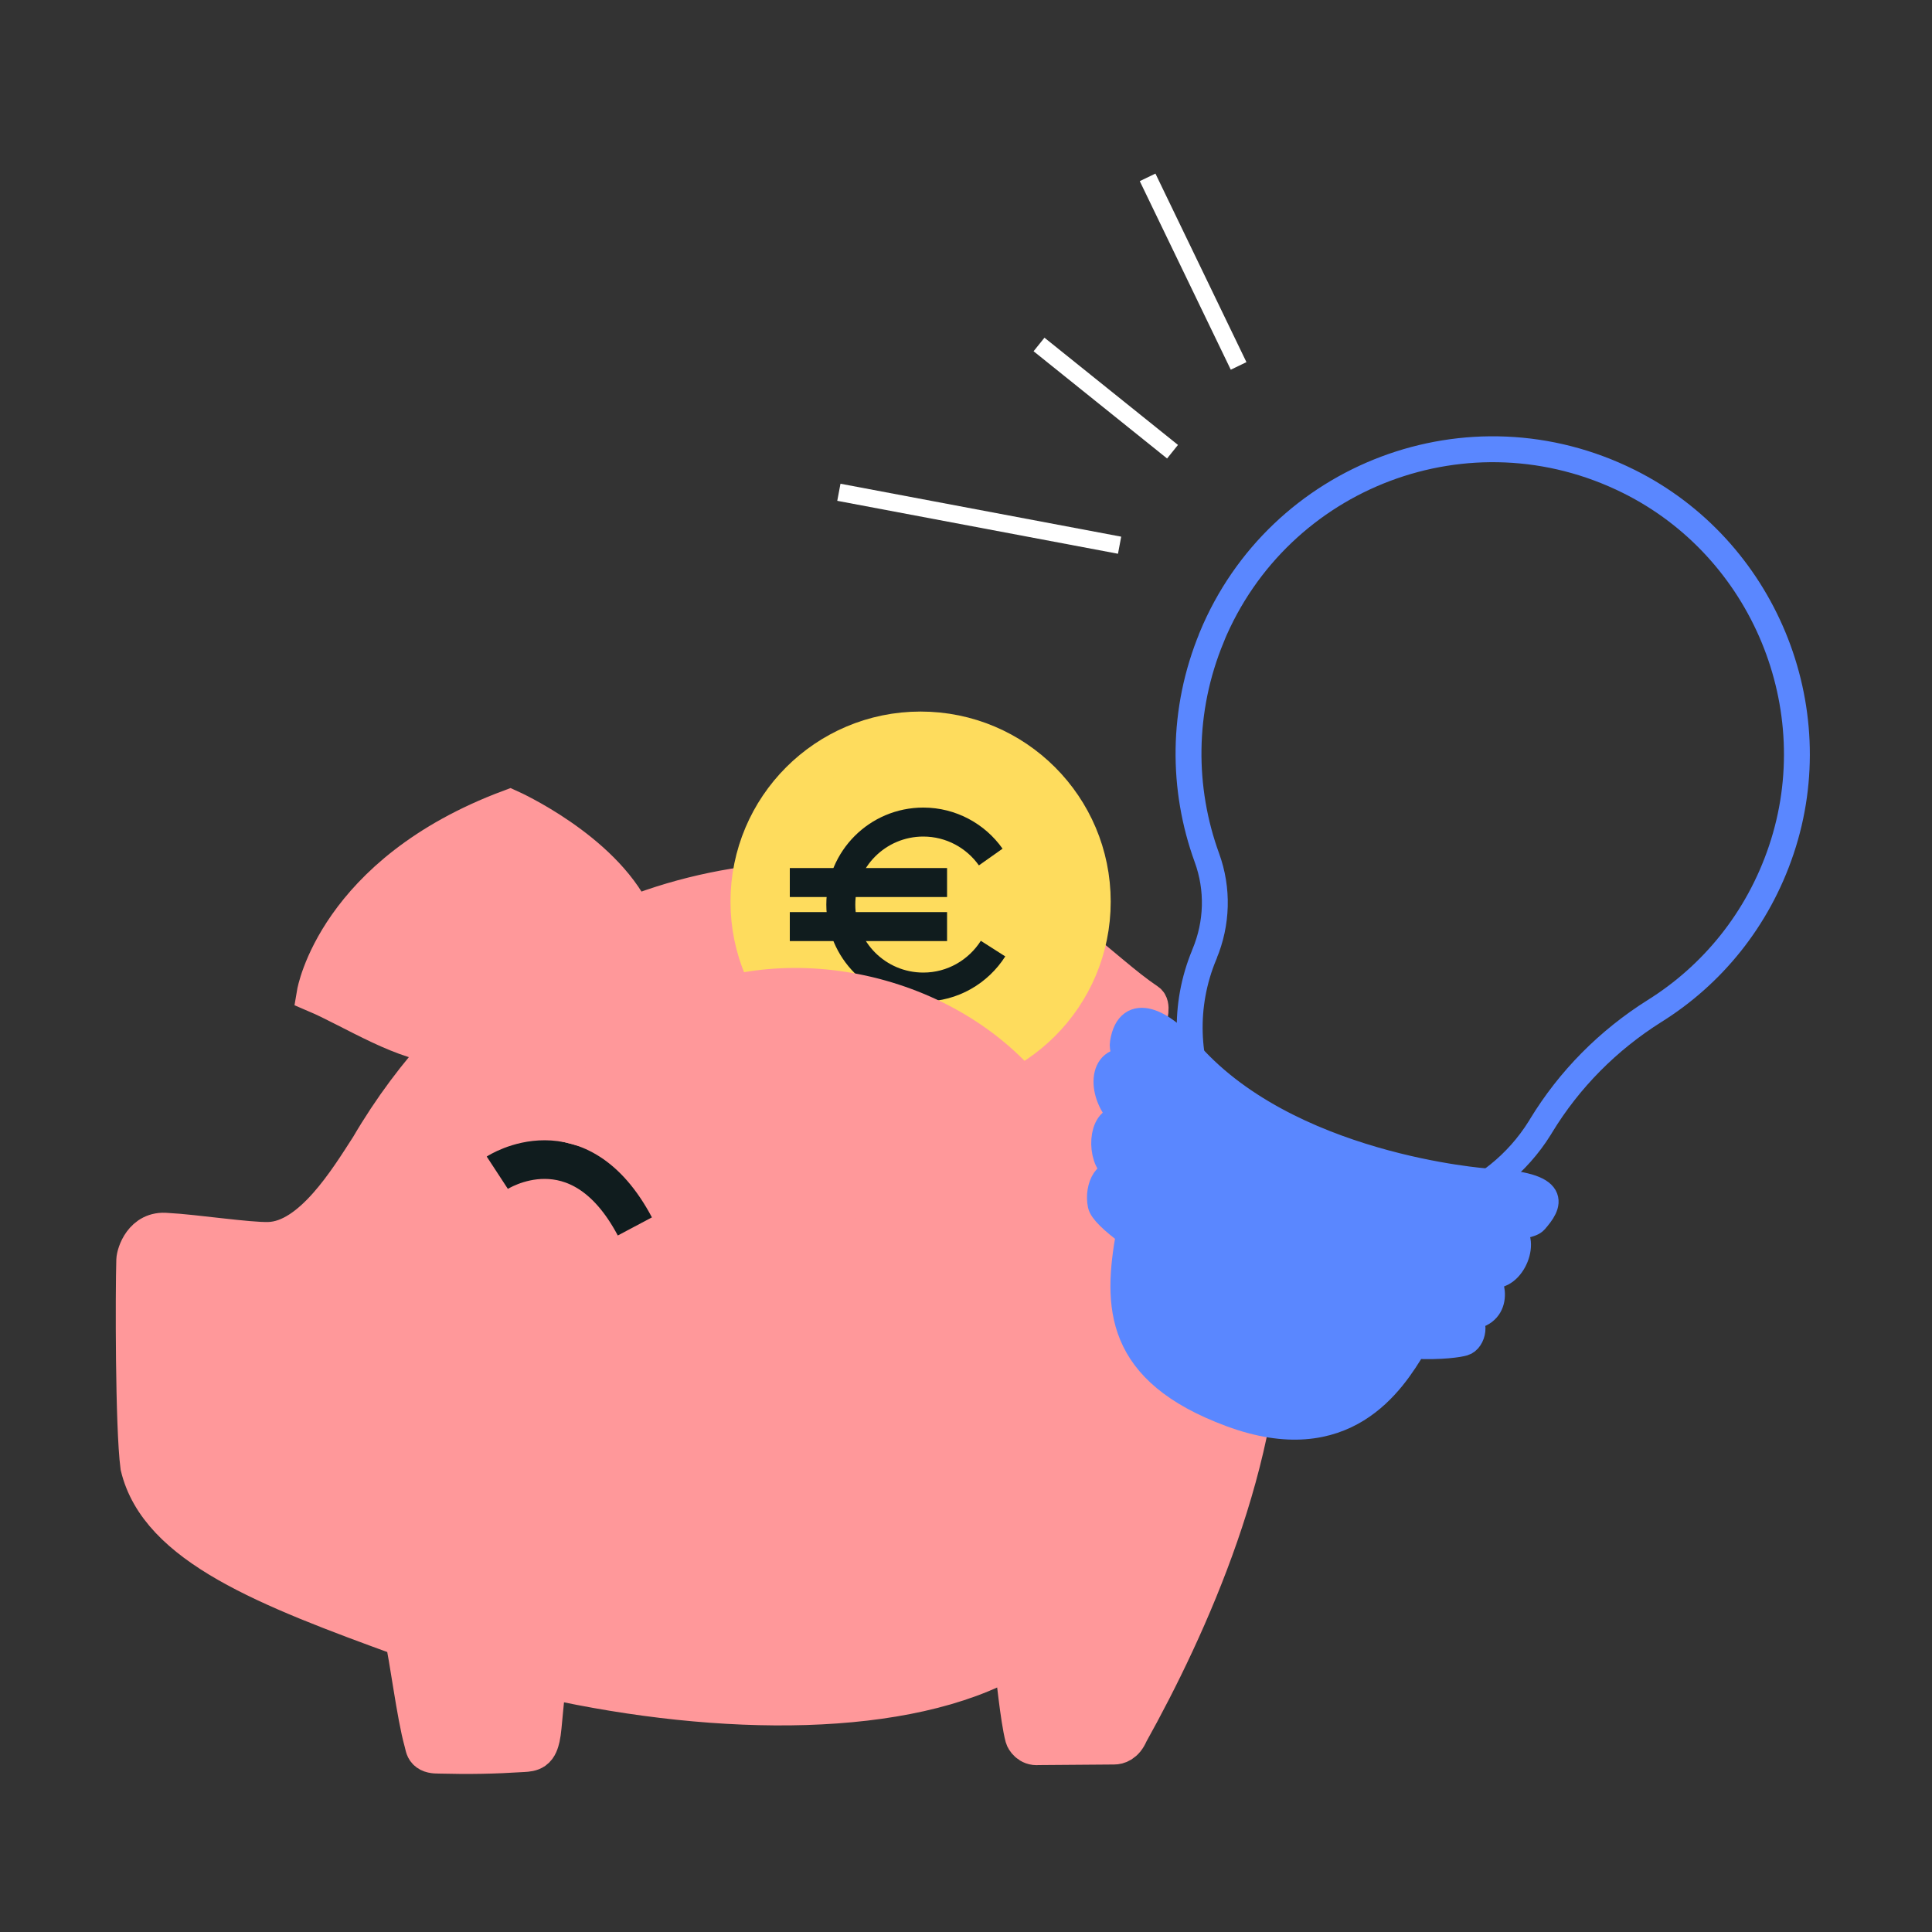
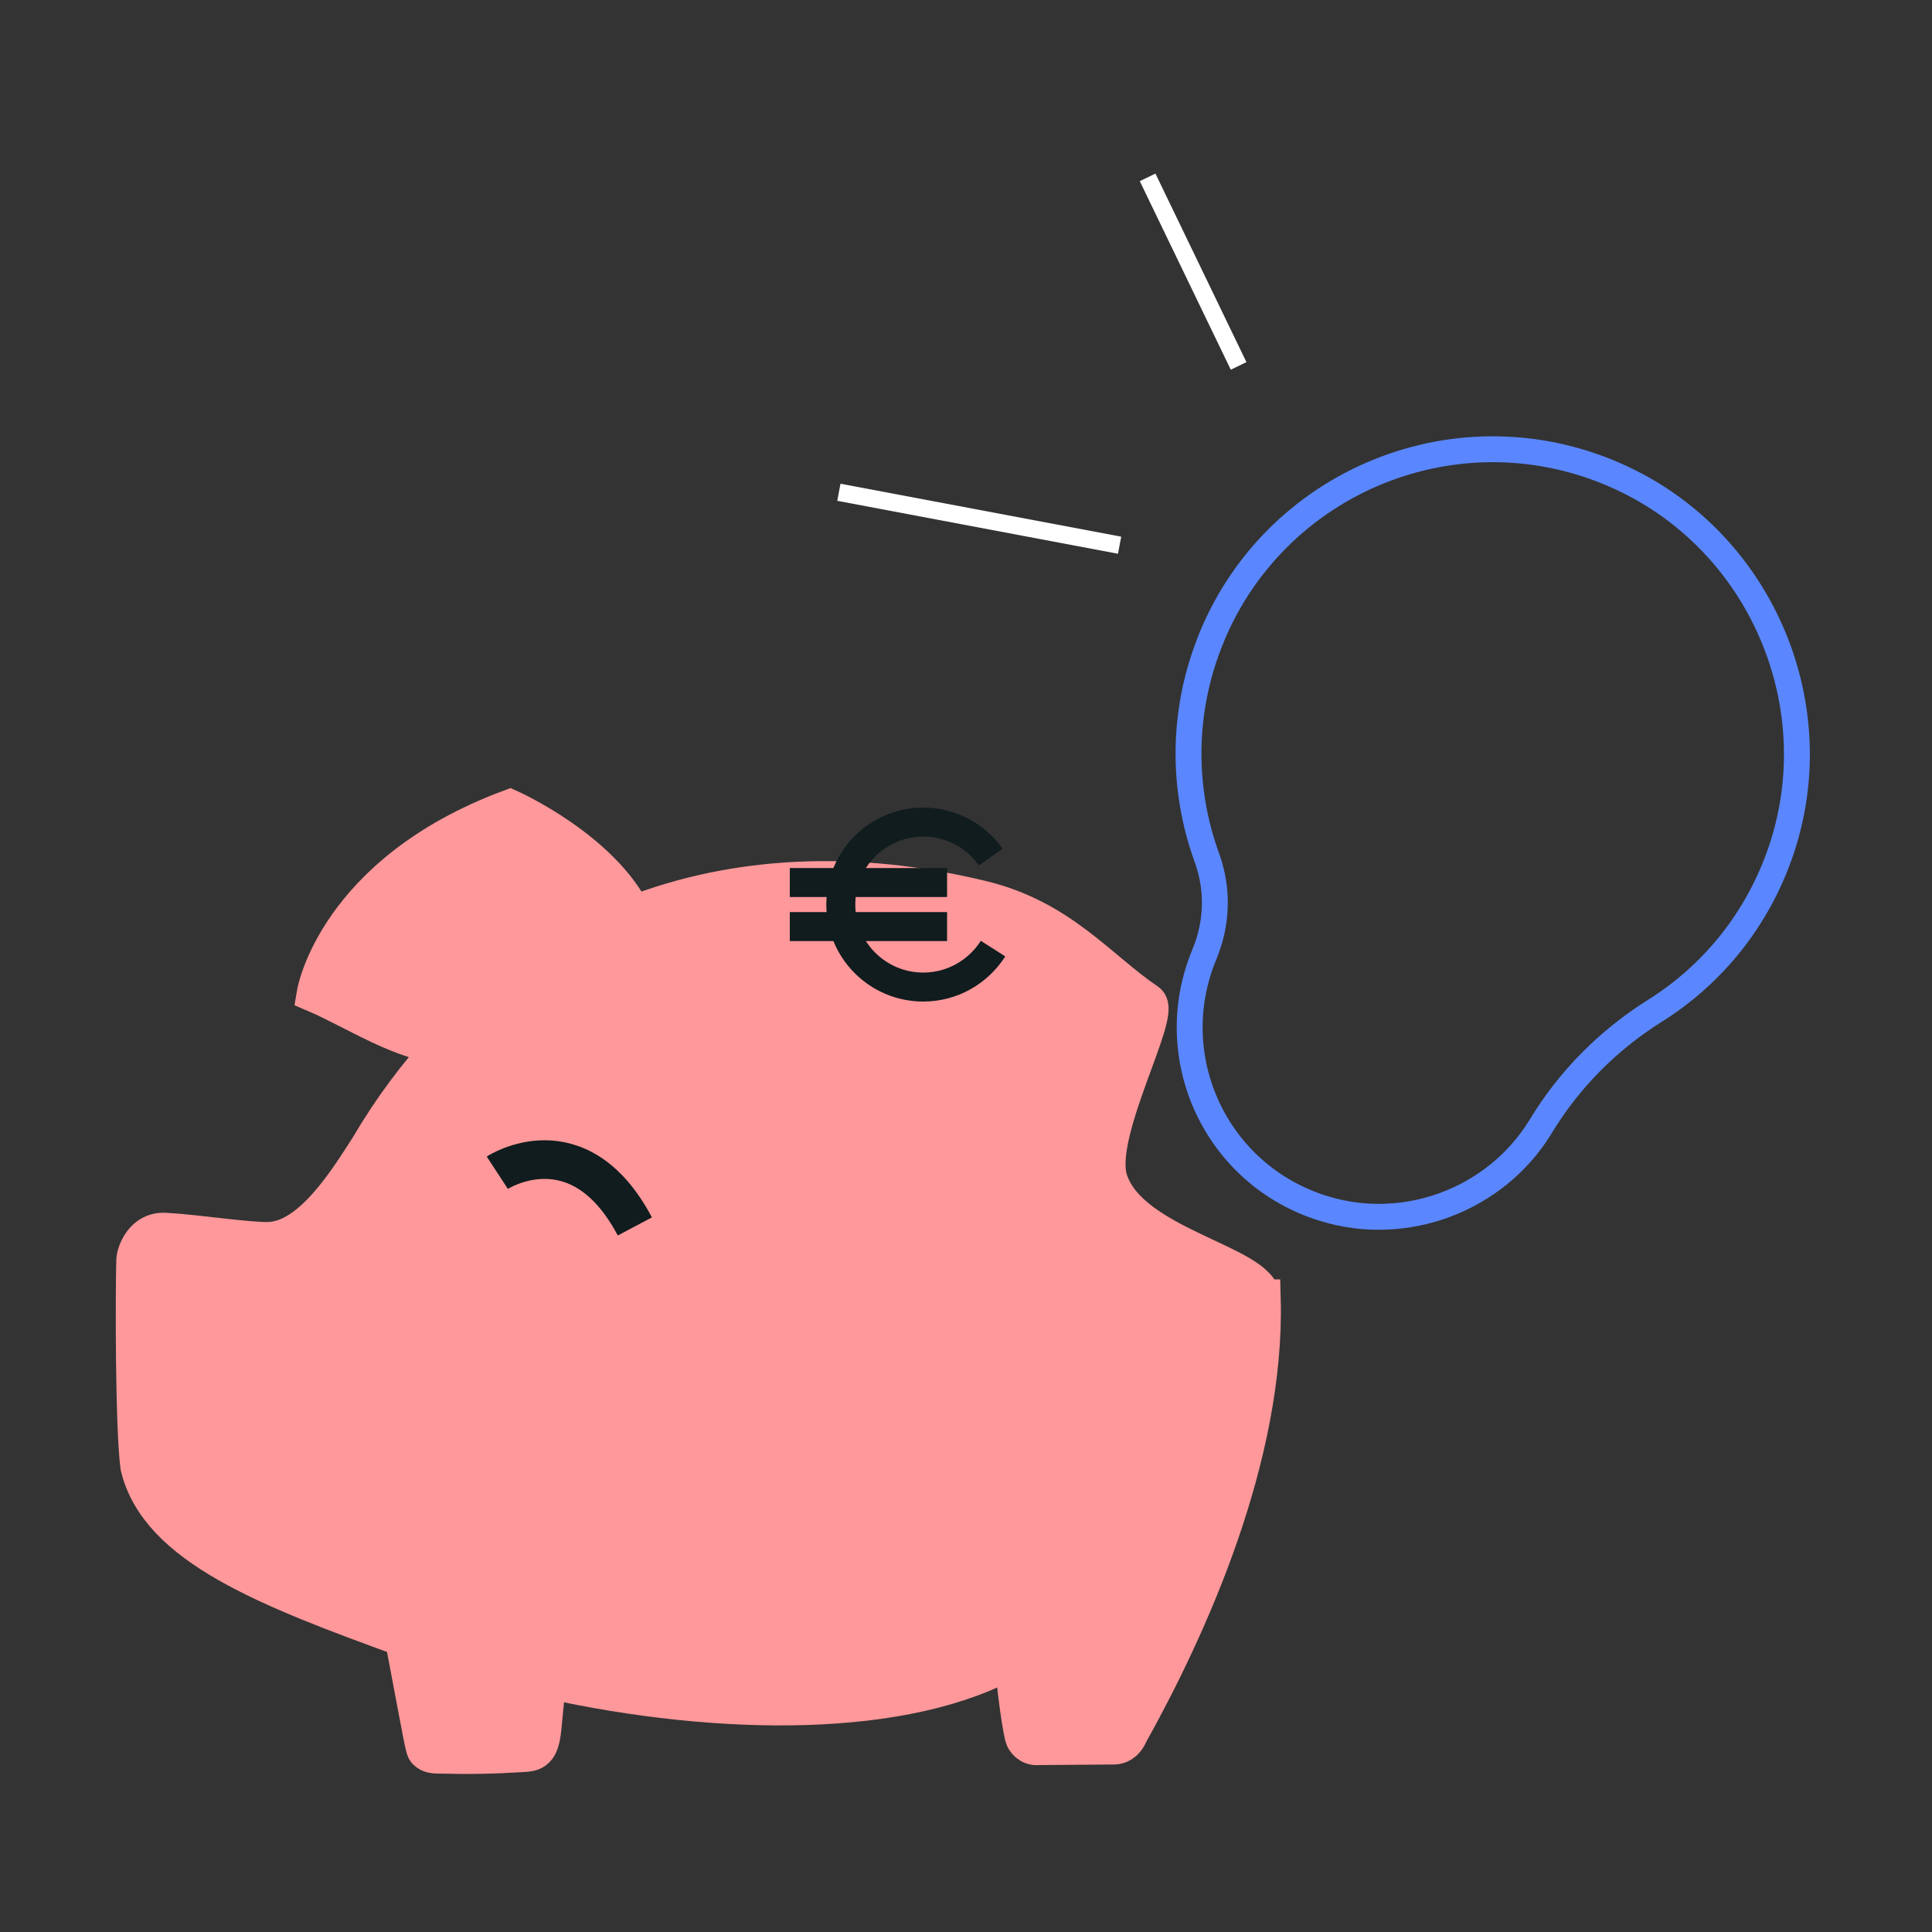
<svg xmlns="http://www.w3.org/2000/svg" width="100" height="100" viewBox="0 0 100 100" fill="none">
  <rect x="0" y="0" width="100" height="100" fill="#333333" stroke="none" />
  <g clip-path="url(#clip0_10960_222408)">
-     <path d="M65.28 67.22C65.23 65.42 58.46 64.53 57.37 61.09C56.59 58.65 60.16 52.42 59.37 51.89C56.85 50.19 54.88 47.55 50.78 46.57C44.28 45 38.13 45.29 32.75 47.38C31.11 43.99 26.39 41.87 26.39 41.87C17.4 45.23 16.36 51.42 16.36 51.42C18.24 52.22 21.08 54.08 23.08 54.04C21.63 55.61 20.3 57.37 19.13 59.37C18.05 61.04 16.15 64.19 13.91 64.25C12.84 64.28 10.05 63.85 8.64 63.78C7.4 63.65 7.03 64.92 7.02 65.22C6.97 66.83 6.96 73.86 7.23 75.9C8.21 80.01 13.81 82.18 20.91 84.76C21.16 85.78 21.53 88.79 21.91 90.14C21.96 90.31 21.97 90.5 22.09 90.62C22.24 90.78 22.49 90.8 22.71 90.8C24.3 90.84 25.49 90.82 27.09 90.72C27.29 90.71 27.49 90.69 27.65 90.58C27.86 90.43 27.93 90.17 27.99 89.92C28.09 89.52 28.21 87.42 28.34 86.91C37.32 88.9 46.96 88.96 52.43 85.81C52.54 86.53 52.77 88.97 53.02 89.91C53.05 90.02 53.27 90.41 53.74 90.36C54.64 90.36 56.77 90.33 57.67 90.33C57.85 90.33 58.21 90.25 58.44 89.7C61.5 84.21 65.51 75.38 65.29 67.22H65.28Z" fill="#FF989A" stroke="#FF989A" stroke-width="2" stroke-miterlimit="10" />
+     <path d="M65.28 67.22C65.23 65.42 58.46 64.53 57.37 61.09C56.59 58.65 60.16 52.42 59.37 51.89C56.85 50.19 54.88 47.55 50.78 46.57C44.28 45 38.13 45.29 32.75 47.38C31.11 43.99 26.39 41.87 26.39 41.87C17.4 45.23 16.36 51.42 16.36 51.42C18.24 52.22 21.08 54.08 23.08 54.04C21.63 55.61 20.3 57.37 19.13 59.37C18.05 61.04 16.15 64.19 13.91 64.25C12.84 64.28 10.05 63.85 8.64 63.78C7.4 63.65 7.03 64.92 7.02 65.22C6.97 66.83 6.96 73.86 7.23 75.9C8.21 80.01 13.81 82.18 20.91 84.76C21.96 90.31 21.97 90.5 22.09 90.62C22.24 90.78 22.49 90.8 22.71 90.8C24.3 90.84 25.49 90.82 27.09 90.72C27.29 90.71 27.49 90.69 27.65 90.58C27.86 90.43 27.93 90.17 27.99 89.92C28.09 89.52 28.21 87.42 28.34 86.91C37.32 88.9 46.96 88.96 52.43 85.81C52.54 86.53 52.77 88.97 53.02 89.91C53.05 90.02 53.27 90.41 53.74 90.36C54.64 90.36 56.77 90.33 57.67 90.33C57.85 90.33 58.21 90.25 58.44 89.7C61.5 84.21 65.51 75.38 65.29 67.22H65.28Z" fill="#FF989A" stroke="#FF989A" stroke-width="2" stroke-miterlimit="10" />
    <path d="M25.74 60.7C25.74 60.7 29.93 57.96 32.86 63.48" stroke="#101C1E" stroke-width="2" stroke-miterlimit="10" />
-     <path d="M47.65 55.51C52.532 55.51 56.49 51.552 56.49 46.67C56.49 41.788 52.532 37.83 47.65 37.83C42.768 37.83 38.81 41.788 38.81 46.67C38.81 51.552 42.768 55.51 47.65 55.51Z" fill="#FEDC5D" stroke="#FEDC5D" stroke-width="2" stroke-miterlimit="10" />
    <path d="M51.4 49.1C50.64 50.29 49.31 51.09 47.79 51.09C45.43 51.09 43.52 49.18 43.52 46.82C43.52 44.46 45.43 42.55 47.79 42.55C49.23 42.55 50.51 43.27 51.28 44.36" stroke="#101C1E" stroke-width="1.5" stroke-miterlimit="10" />
    <path d="M40.88 45.68H49.02" stroke="#101C1E" stroke-width="1.5" stroke-miterlimit="10" />
    <path d="M40.88 47.96H49.02" stroke="#101C1E" stroke-width="1.5" stroke-miterlimit="10" />
-     <path d="M55.28 64.88C56.71 59.38 52.22 53.45 45.25 51.63C38.28 49.82 31.47 52.8 30.04 58.3L55.28 64.87V64.88Z" fill="#FF989A" stroke="#FF989A" stroke-width="2" stroke-miterlimit="10" />
    <path d="M62.72 32.97C66.19 24.6 76.05 20.81 84.31 24.92C91.28 28.39 94.68 36.61 92.2 43.99C90.98 47.62 88.6 50.48 85.64 52.33C83.24 53.84 81.23 55.86 79.76 58.28C79.74 58.31 79.72 58.34 79.7 58.38C77.38 62.11 72.75 63.85 68.54 62.56C62.92 60.84 60.13 54.72 62.33 49.42C62.33 49.42 62.33 49.4 62.34 49.39C63.01 47.79 63.06 46.02 62.47 44.4C61.17 40.83 61.15 36.77 62.72 32.98V32.97Z" stroke="#5A87FF" stroke-width="1.34" stroke-miterlimit="10" />
-     <path d="M76.96 61.15C76.96 61.15 66.52 60.42 61.36 54.3C60.25 52.99 58.44 51.94 58.12 53.98C58.07 54.27 58.21 54.6 58.47 54.97C56.97 54.64 56.9 56.69 58.13 57.83C58.24 57.93 58.6 58.23 58.6 58.23C57.3 57.24 56.86 59.06 57.34 60.07C57.45 60.31 58.16 60.95 58.15 60.95C57.32 60.32 56.78 61.45 56.97 62.36C57.03 62.66 57.57 63.19 58.44 63.83C57.76 67.6 57.8 71 63.71 73.19C69.62 75.38 72.06 71.54 73.19 69.66C74.62 69.73 75.53 69.58 75.76 69.51C76.25 69.37 76.46 68.35 75.81 68.17C77.65 68.17 77.35 66.43 76.82 65.98C77.05 65.99 77.24 66 77.37 66C78.43 65.98 79.2 63.8 77.86 63.49C78.68 63.49 79.27 63.4 79.46 63.18C80.15 62.38 80.86 61.33 76.98 61.15H76.96Z" fill="#5A87FF" stroke="#5A87FF" stroke-width="1.34" stroke-miterlimit="10" />
    <path d="M43.42 25.48L57.95 28.22" stroke="white" stroke-width="0.9" stroke-miterlimit="10" />
    <path d="M59.4 9.18L64.11 18.94" stroke="white" stroke-width="0.9" stroke-miterlimit="10" />
-     <path d="M53.78 17.83L60.69 23.38" stroke="white" stroke-width="0.9" stroke-miterlimit="10" />
  </g>
  <defs>
    <clipPath id="clip0_10960_222408">
      <rect width="100" height="100" fill="white" />
    </clipPath>
  </defs>
</svg>